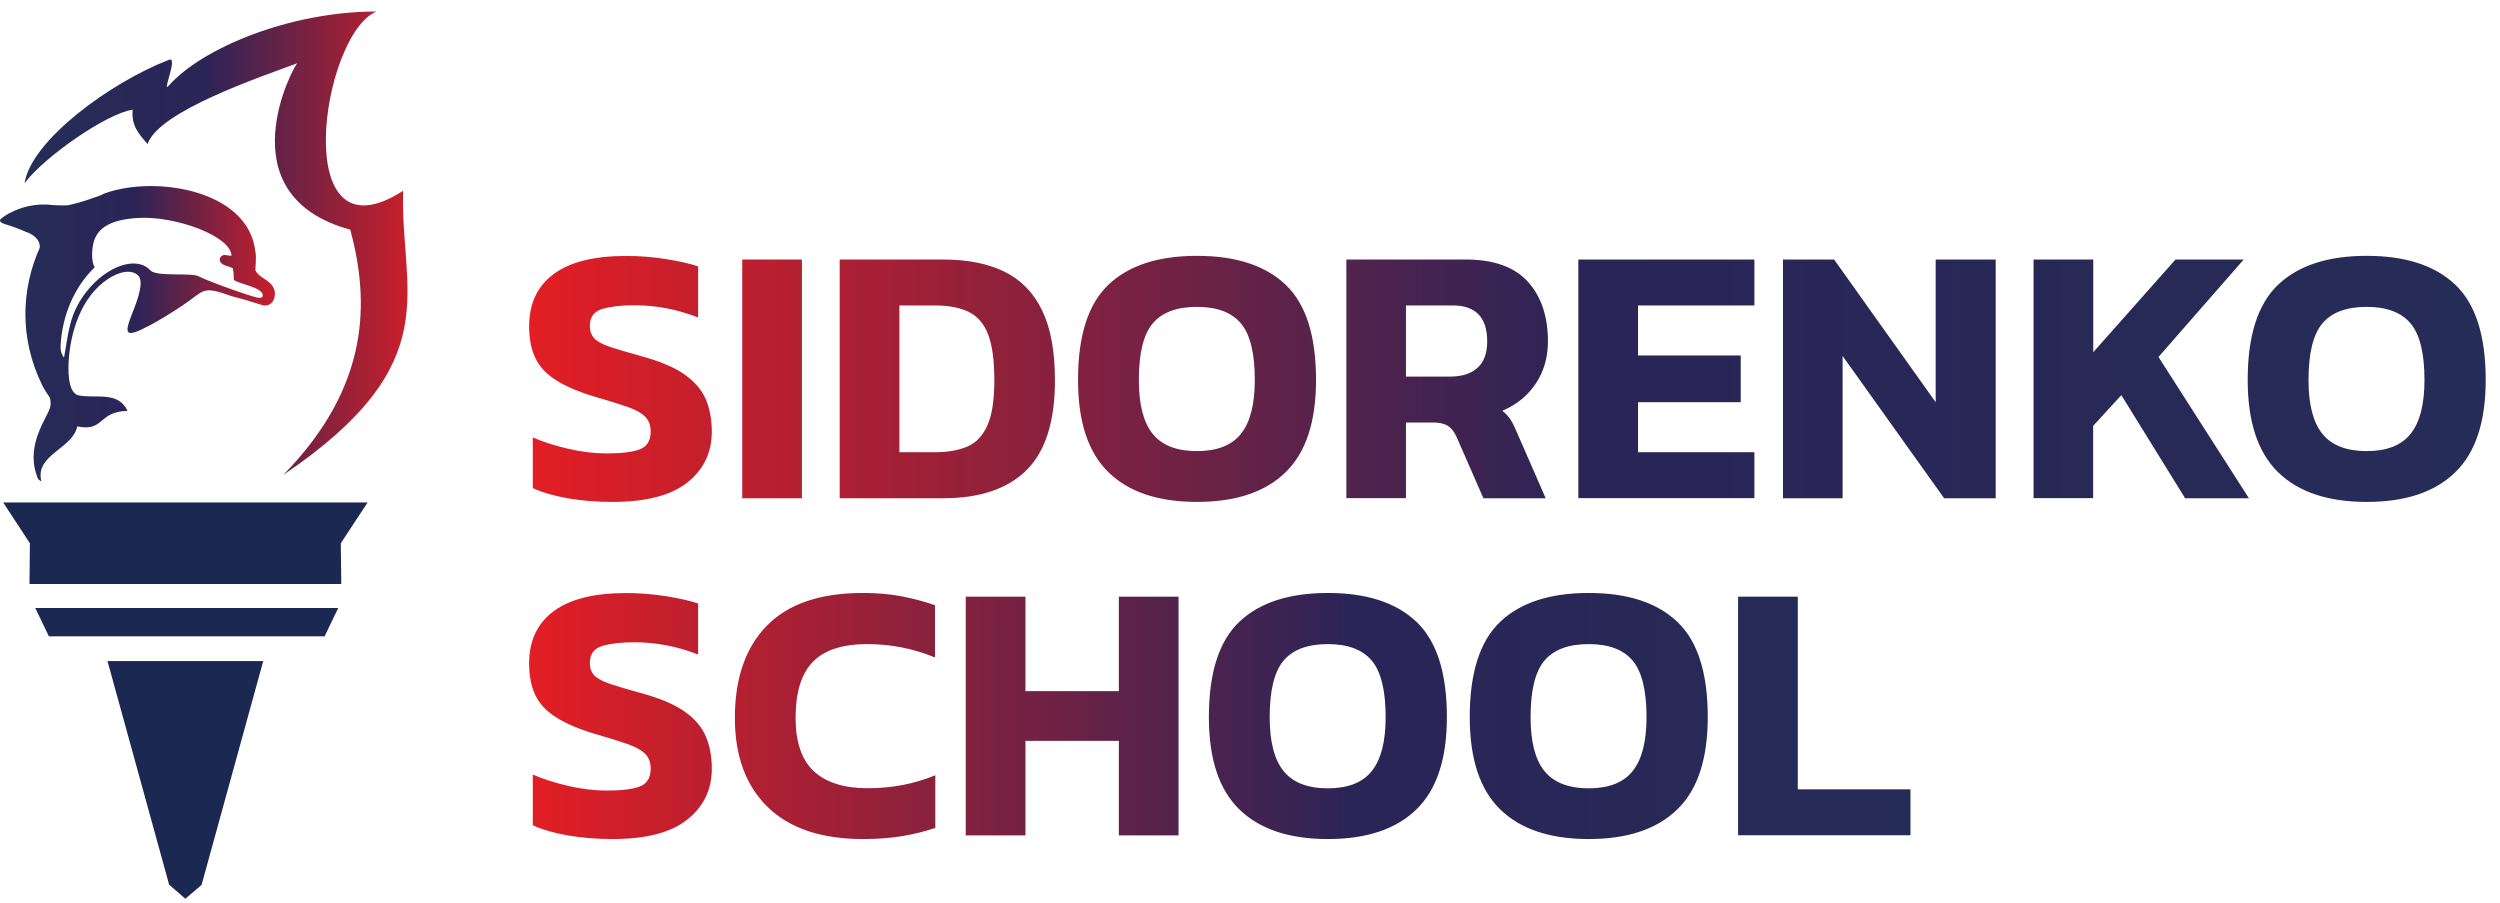
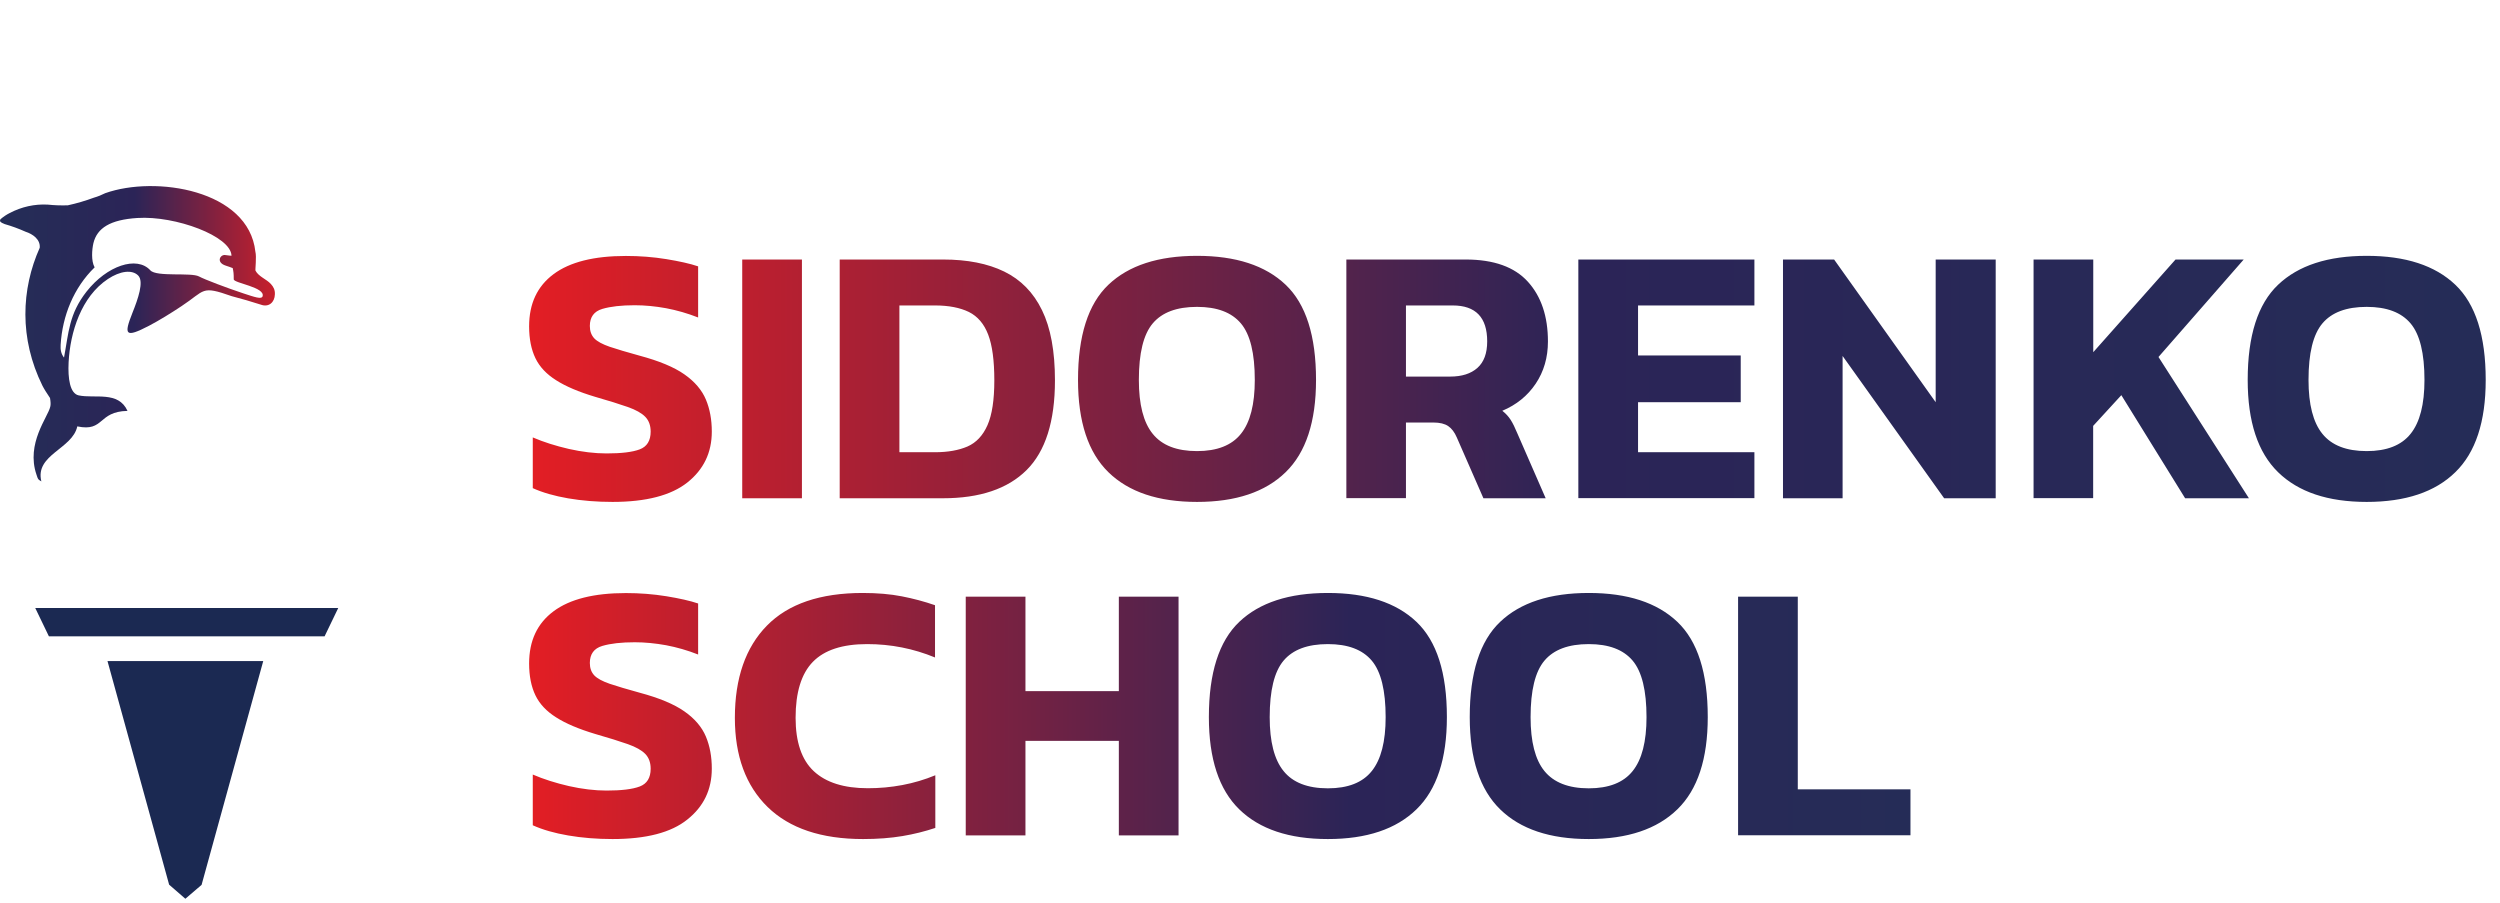
<svg xmlns="http://www.w3.org/2000/svg" width="155" height="56" viewBox="0 0 155 56" fill="none">
  <g clip-path="url(#clip0_1523_956)">
    <path d="M146.735 27.968C147.976 27.968 148.887 27.613 149.456 26.898C150.032 26.183 150.317 25.07 150.317 23.557C150.317 21.906 150.032 20.735 149.456 20.052C148.881 19.368 147.976 19.026 146.735 19.026C145.476 19.026 144.565 19.368 143.989 20.052C143.413 20.735 143.128 21.899 143.128 23.557C143.128 25.076 143.413 26.19 143.989 26.898C144.565 27.613 145.482 27.968 146.735 27.968ZM146.735 31.119C144.331 31.119 142.502 30.506 141.243 29.278C139.983 28.05 139.357 26.145 139.357 23.557C139.357 20.817 139.983 18.849 141.243 17.653C142.502 16.457 144.331 15.862 146.735 15.862C149.14 15.862 150.969 16.457 152.228 17.653C153.487 18.849 154.114 20.817 154.114 23.557C154.114 26.145 153.487 28.056 152.228 29.278C150.975 30.506 149.14 31.119 146.735 31.119ZM126.081 30.885V16.09H129.782V21.836L134.883 16.09H139.11L133.826 22.133L139.433 30.892H135.478L131.523 24.5L129.776 26.405V30.885H126.081ZM110.545 30.885V16.09H113.715L120.012 24.937V16.09H123.733V30.892H120.537L114.241 22.07V30.892H110.545V30.885ZM97.857 30.885V16.09H108.773V18.938H101.559V22.038H107.925V24.937H101.559V28.038H108.773V30.885H97.857ZM87.175 23.348H89.909C90.631 23.348 91.194 23.171 91.599 22.811C92.004 22.45 92.206 21.906 92.206 21.165C92.206 19.678 91.491 18.938 90.067 18.938H87.169V23.348H87.175ZM83.474 30.885V16.09H90.871C92.618 16.09 93.902 16.552 94.731 17.47C95.56 18.387 95.972 19.621 95.972 21.172C95.972 22.165 95.718 23.038 95.212 23.791C94.706 24.544 94.016 25.101 93.143 25.468C93.358 25.639 93.529 25.823 93.662 26.032C93.795 26.24 93.934 26.525 94.086 26.892L95.832 30.892H91.972L90.321 27.12C90.181 26.797 90.004 26.563 89.789 26.418C89.574 26.272 89.27 26.196 88.871 26.196H87.169V30.885H83.474ZM74.216 27.968C75.456 27.968 76.367 27.613 76.937 26.898C77.513 26.183 77.797 25.07 77.797 23.557C77.797 21.906 77.513 20.735 76.937 20.052C76.361 19.368 75.456 19.026 74.216 19.026C72.956 19.026 72.045 19.368 71.469 20.052C70.893 20.735 70.609 21.899 70.609 23.557C70.609 25.076 70.893 26.19 71.469 26.898C72.045 27.613 72.956 27.968 74.216 27.968ZM74.216 31.119C71.811 31.119 69.982 30.506 68.723 29.278C67.464 28.05 66.837 26.145 66.837 23.557C66.837 20.817 67.464 18.849 68.723 17.653C69.982 16.457 71.811 15.862 74.216 15.862C76.62 15.862 78.449 16.457 79.708 17.653C80.968 18.849 81.594 20.817 81.594 23.557C81.594 26.145 80.968 28.056 79.708 29.278C78.449 30.506 76.62 31.119 74.216 31.119ZM55.763 28.038H57.971C58.769 28.038 59.44 27.917 59.984 27.683C60.528 27.443 60.939 27.006 61.224 26.361C61.509 25.715 61.648 24.791 61.648 23.583C61.648 22.355 61.522 21.412 61.268 20.748C61.015 20.083 60.617 19.615 60.072 19.343C59.528 19.077 58.826 18.938 57.971 18.938H55.763V28.038ZM52.061 30.885V16.09H58.471C59.971 16.09 61.237 16.337 62.262 16.837C63.287 17.337 64.072 18.134 64.603 19.229C65.141 20.324 65.407 21.779 65.407 23.583C65.407 26.126 64.818 27.981 63.648 29.145C62.477 30.309 60.749 30.892 58.465 30.892H52.061V30.885ZM46.018 30.885V16.09H49.72V30.892H46.018V30.885ZM37.975 31.119C36.994 31.119 36.076 31.043 35.228 30.898C34.38 30.752 33.646 30.543 33.032 30.265V27.12C33.71 27.411 34.45 27.645 35.273 27.835C36.089 28.018 36.867 28.113 37.608 28.113C38.525 28.113 39.215 28.031 39.664 27.86C40.114 27.689 40.341 27.323 40.341 26.759C40.341 26.373 40.227 26.07 40.006 25.842C39.785 25.614 39.424 25.411 38.924 25.234C38.424 25.057 37.747 24.848 36.893 24.601C35.88 24.298 35.077 23.956 34.482 23.576C33.887 23.203 33.456 22.747 33.197 22.209C32.938 21.672 32.805 21.013 32.805 20.235C32.805 18.824 33.311 17.748 34.323 16.995C35.336 16.242 36.829 15.869 38.804 15.869C39.664 15.869 40.493 15.932 41.31 16.065C42.12 16.198 42.778 16.343 43.284 16.514V19.684C42.626 19.425 41.961 19.235 41.297 19.109C40.633 18.988 39.981 18.925 39.354 18.925C38.525 18.925 37.855 19.001 37.342 19.153C36.829 19.305 36.57 19.659 36.57 20.21C36.57 20.532 36.665 20.785 36.848 20.982C37.032 21.172 37.348 21.342 37.804 21.501C38.253 21.652 38.873 21.836 39.652 22.051C40.86 22.374 41.791 22.76 42.43 23.209C43.075 23.659 43.518 24.184 43.765 24.772C44.012 25.361 44.132 26.025 44.132 26.759C44.132 28.063 43.626 29.113 42.613 29.917C41.607 30.714 40.057 31.119 37.975 31.119Z" fill="url(#paint0_linear_1523_956)" />
    <path fill-rule="evenodd" clip-rule="evenodd" d="M13.955 15.812C14.182 15.837 14.309 15.862 14.353 15.856C14.328 14.647 10.879 13.363 8.519 13.515C6.836 13.622 6.019 14.135 5.791 15.078C5.703 15.464 5.64 16.172 5.867 16.577C4.57 17.837 3.868 19.583 3.76 21.374C3.741 21.665 3.779 21.931 3.969 22.171C4.26 20.621 4.273 19.476 5.361 18.084C6.627 16.47 8.487 15.843 9.322 16.761C9.709 17.185 11.854 16.875 12.341 17.141C12.689 17.33 14.043 17.843 15.094 18.191C15.802 18.425 16.207 18.564 16.277 18.381C16.48 17.805 14.499 17.558 14.492 17.318C14.492 16.957 14.48 16.869 14.429 16.622C14.328 16.577 14.145 16.52 13.999 16.47C13.385 16.274 13.638 15.78 13.955 15.812ZM3.102 24.677C2.906 24.386 2.735 24.12 2.627 23.905C1.191 20.988 1.311 17.938 2.463 15.362C2.513 14.844 2.026 14.508 1.59 14.369C1.166 14.179 0.735 14.021 0.292 13.894C0.216 13.863 0.014 13.793 0.001 13.692C-0.005 13.654 0.014 13.61 0.039 13.584C0.216 13.432 0.406 13.306 0.609 13.204C1.343 12.819 2.153 12.641 2.963 12.686C3.374 12.73 3.785 12.743 4.203 12.73C4.754 12.61 5.292 12.451 5.823 12.255C6.064 12.186 6.298 12.091 6.525 11.977C9.633 10.87 15.416 11.768 15.834 15.609C15.916 15.907 15.815 16.736 15.84 16.78C16.043 17.16 16.524 17.305 16.796 17.609C16.954 17.786 17.055 17.963 17.043 18.248C17.03 18.748 16.663 19.071 16.169 18.887C15.575 18.697 14.973 18.52 14.366 18.362C12.442 17.685 12.752 17.995 11.252 18.982C10.626 19.4 9.867 19.868 9.24 20.197C7.753 20.969 7.665 20.773 8.215 19.387C8.557 18.533 8.936 17.457 8.569 17.084C8.19 16.698 7.443 16.799 6.69 17.299C5.038 18.394 4.349 20.596 4.254 22.462C4.203 23.469 4.336 24.393 4.874 24.513C5.886 24.728 7.335 24.222 7.905 25.475C6.051 25.513 6.481 26.791 4.792 26.436C4.494 27.841 2.153 28.183 2.564 29.847C2.343 29.708 2.368 29.746 2.26 29.423C1.602 27.493 2.975 25.854 3.115 25.221C3.153 25.089 3.14 24.905 3.102 24.677Z" fill="url(#paint1_linear_1523_956)" />
-     <path fill-rule="evenodd" clip-rule="evenodd" d="M22.793 31.151H11.491H0.195L1.853 33.682L1.828 36.207H11.491H21.16L21.129 33.682L22.793 31.151Z" fill="#1B2952" />
    <path fill-rule="evenodd" clip-rule="evenodd" d="M20.972 37.694H11.581H2.184L3.032 39.453H11.581H20.124L20.972 37.694Z" fill="#1B2952" />
    <path fill-rule="evenodd" clip-rule="evenodd" d="M10.486 54.85L11.492 55.723L12.498 54.862L16.321 40.985H6.664L10.486 54.85Z" fill="#1B2952" />
-     <path fill-rule="evenodd" clip-rule="evenodd" d="M17.567 29.442C22.978 23.912 22.902 18.666 21.719 14.242C13.834 12.091 18.264 3.947 18.447 3.915C16.201 4.757 9.822 6.889 9.151 8.933C8.575 8.275 8.132 7.769 8.227 6.801C6.626 7.028 2.785 9.692 1.52 11.357C1.944 8.693 6.841 5.111 10.48 3.706C11.069 3.478 10.018 5.82 10.455 5.32C12.511 2.985 17.966 0.713 23.339 0.713C19.896 2.156 17.871 16.432 24.997 11.825C24.775 18.014 27.863 22.475 17.567 29.442Z" fill="url(#paint2_linear_1523_956)" />
    <path d="M107.761 51.793V36.992H111.463V48.939H118.449V51.787H107.761V51.793ZM98.503 48.876C99.743 48.876 100.654 48.522 101.224 47.806C101.8 47.091 102.084 45.978 102.084 44.465C102.084 42.814 101.8 41.643 101.224 40.959C100.648 40.276 99.743 39.934 98.503 39.934C97.243 39.934 96.332 40.276 95.756 40.959C95.18 41.643 94.896 42.807 94.896 44.465C94.896 45.984 95.18 47.098 95.756 47.806C96.332 48.515 97.25 48.876 98.503 48.876ZM98.503 52.021C96.098 52.021 94.269 51.407 93.01 50.179C91.757 48.958 91.124 47.053 91.124 44.459C91.124 41.719 91.751 39.751 93.01 38.555C94.269 37.359 96.098 36.764 98.503 36.764C100.907 36.764 102.736 37.359 103.996 38.555C105.255 39.751 105.881 41.719 105.881 44.459C105.881 47.047 105.255 48.958 103.996 50.179C102.736 51.407 100.907 52.021 98.503 52.021ZM82.328 48.876C83.569 48.876 84.48 48.522 85.049 47.806C85.625 47.091 85.91 45.978 85.91 44.465C85.91 42.814 85.625 41.643 85.049 40.959C84.473 40.276 83.569 39.934 82.328 39.934C81.069 39.934 80.158 40.276 79.582 40.959C79.006 41.643 78.721 42.807 78.721 44.465C78.721 45.984 79.006 47.098 79.582 47.806C80.151 48.515 81.069 48.876 82.328 48.876ZM82.328 52.021C79.924 52.021 78.095 51.407 76.835 50.179C75.576 48.952 74.95 47.047 74.95 44.459C74.95 41.719 75.576 39.751 76.835 38.555C78.095 37.359 79.924 36.764 82.328 36.764C84.733 36.764 86.562 37.359 87.821 38.555C89.08 39.751 89.707 41.719 89.707 44.459C89.707 47.047 89.08 48.958 87.821 50.179C86.562 51.407 84.733 52.021 82.328 52.021ZM59.876 51.793V36.992H63.578V42.852H69.368V36.992H73.07V51.793H69.368V45.933H63.578V51.793H59.876ZM53.51 52.021C50.922 52.021 48.948 51.356 47.593 50.034C46.239 48.711 45.562 46.864 45.562 44.51C45.562 42.041 46.227 40.137 47.549 38.789C48.872 37.441 50.852 36.764 53.491 36.764C54.396 36.764 55.206 36.834 55.915 36.973C56.63 37.112 57.313 37.295 57.971 37.523V40.763C56.636 40.213 55.238 39.934 53.763 39.934C52.232 39.934 51.112 40.301 50.397 41.035C49.682 41.769 49.327 42.928 49.327 44.503C49.327 46.003 49.701 47.11 50.454 47.813C51.207 48.515 52.321 48.87 53.808 48.87C54.529 48.87 55.238 48.806 55.947 48.673C56.649 48.541 57.332 48.338 57.99 48.066V51.331C57.345 51.546 56.668 51.717 55.947 51.837C55.225 51.958 54.415 52.021 53.51 52.021ZM37.975 52.021C36.994 52.021 36.076 51.945 35.228 51.799C34.38 51.654 33.646 51.445 33.032 51.167V48.022C33.71 48.313 34.45 48.547 35.273 48.737C36.089 48.92 36.867 49.015 37.608 49.015C38.525 49.015 39.215 48.933 39.664 48.762C40.114 48.591 40.341 48.224 40.341 47.661C40.341 47.275 40.227 46.971 40.006 46.743C39.785 46.516 39.424 46.313 38.924 46.136C38.424 45.959 37.747 45.75 36.893 45.503C35.88 45.199 35.077 44.858 34.482 44.478C33.887 44.105 33.456 43.649 33.197 43.111C32.938 42.573 32.805 41.915 32.805 41.137C32.805 39.725 33.311 38.65 34.323 37.897C35.336 37.144 36.829 36.77 38.804 36.77C39.664 36.77 40.493 36.834 41.31 36.966C42.12 37.099 42.778 37.245 43.284 37.416V40.58C42.626 40.32 41.961 40.13 41.297 40.004C40.633 39.884 39.981 39.82 39.354 39.82C38.525 39.82 37.855 39.896 37.342 40.048C36.829 40.2 36.57 40.554 36.57 41.105C36.57 41.428 36.665 41.681 36.848 41.877C37.032 42.067 37.348 42.238 37.804 42.396C38.253 42.548 38.873 42.731 39.652 42.946C40.86 43.269 41.791 43.655 42.43 44.105C43.075 44.554 43.518 45.079 43.765 45.667C44.012 46.256 44.132 46.92 44.132 47.654C44.132 48.958 43.626 50.009 42.613 50.812C41.607 51.622 40.057 52.021 37.975 52.021Z" fill="url(#paint3_linear_1523_956)" />
  </g>
  <defs>
    <linearGradient id="paint0_linear_1523_956" x1="32.805" y1="21.336" x2="164.675" y2="21.336" gradientUnits="userSpaceOnUse">
      <stop stop-color="#E31E24" />
      <stop offset="0.49" stop-color="#2B2457" />
      <stop offset="1" stop-color="#242E57" />
    </linearGradient>
    <linearGradient id="paint1_linear_1523_956" x1="3.34158e-08" y1="18.105" x2="18.528" y2="18.105" gradientUnits="userSpaceOnUse">
      <stop stop-color="#242E57" />
      <stop offset="0.451" stop-color="#2B2457" />
      <stop offset="1" stop-color="#E31E24" />
    </linearGradient>
    <linearGradient id="paint2_linear_1523_956" x1="1.52" y1="11.019" x2="27.333" y2="11.019" gradientUnits="userSpaceOnUse">
      <stop stop-color="#242E57" />
      <stop offset="0.432" stop-color="#2B2457" />
      <stop offset="1" stop-color="#E31E24" />
    </linearGradient>
    <linearGradient id="paint3_linear_1523_956" x1="32.805" y1="42.237" x2="125.905" y2="42.237" gradientUnits="userSpaceOnUse">
      <stop stop-color="#E31E24" />
      <stop offset="0.547" stop-color="#2B2457" />
      <stop offset="1" stop-color="#242E57" />
    </linearGradient>
    <clipPath id="clip0_1523_956">
      <rect width="154.114" height="55.01" fill="white" transform="translate(0 0.713)" />
    </clipPath>
  </defs>
</svg>